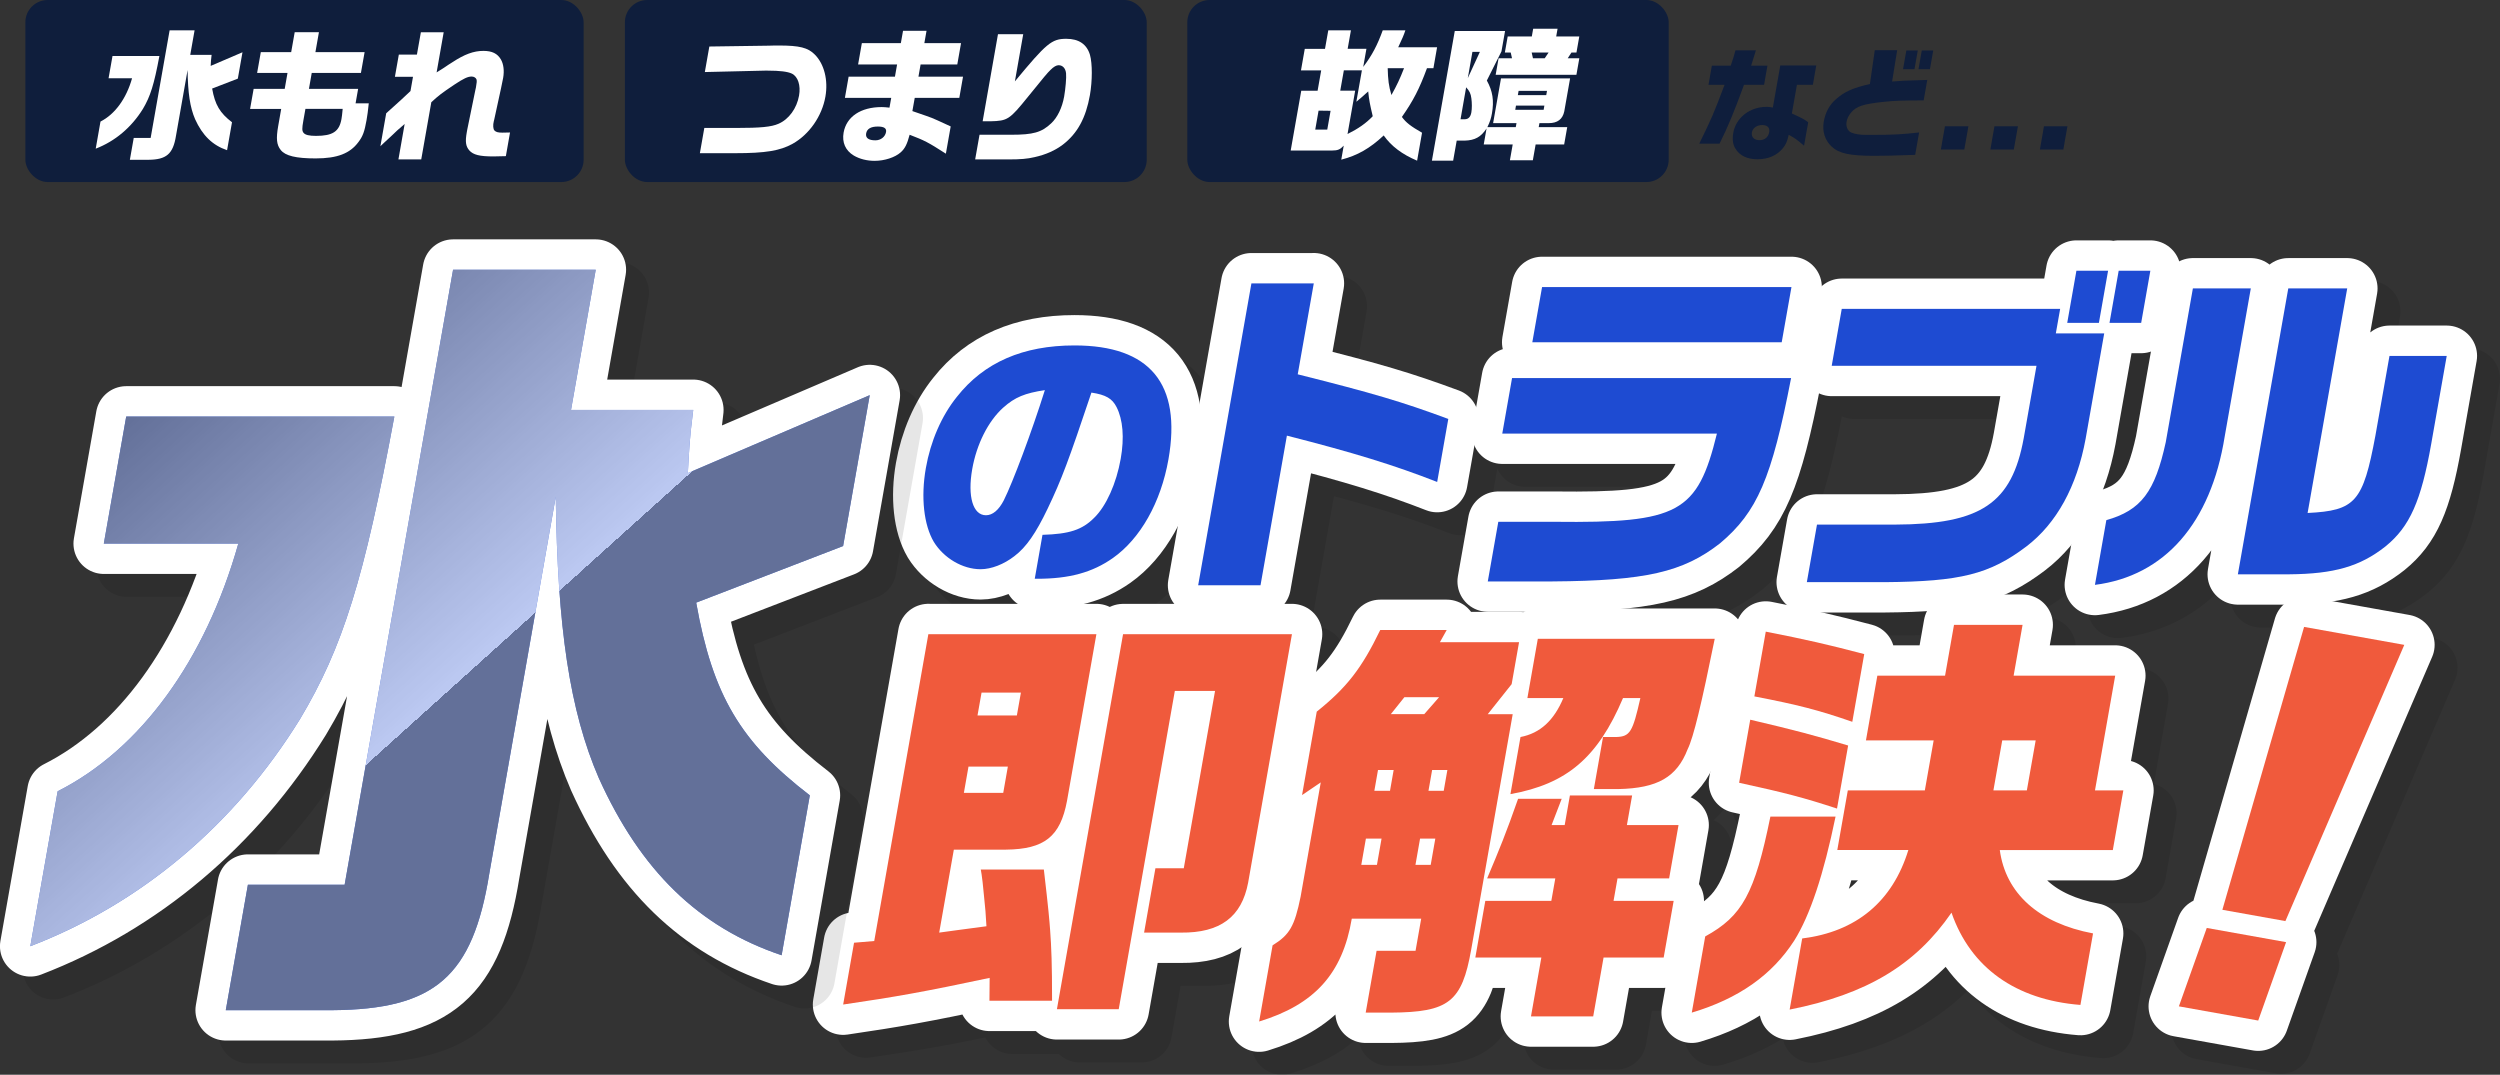
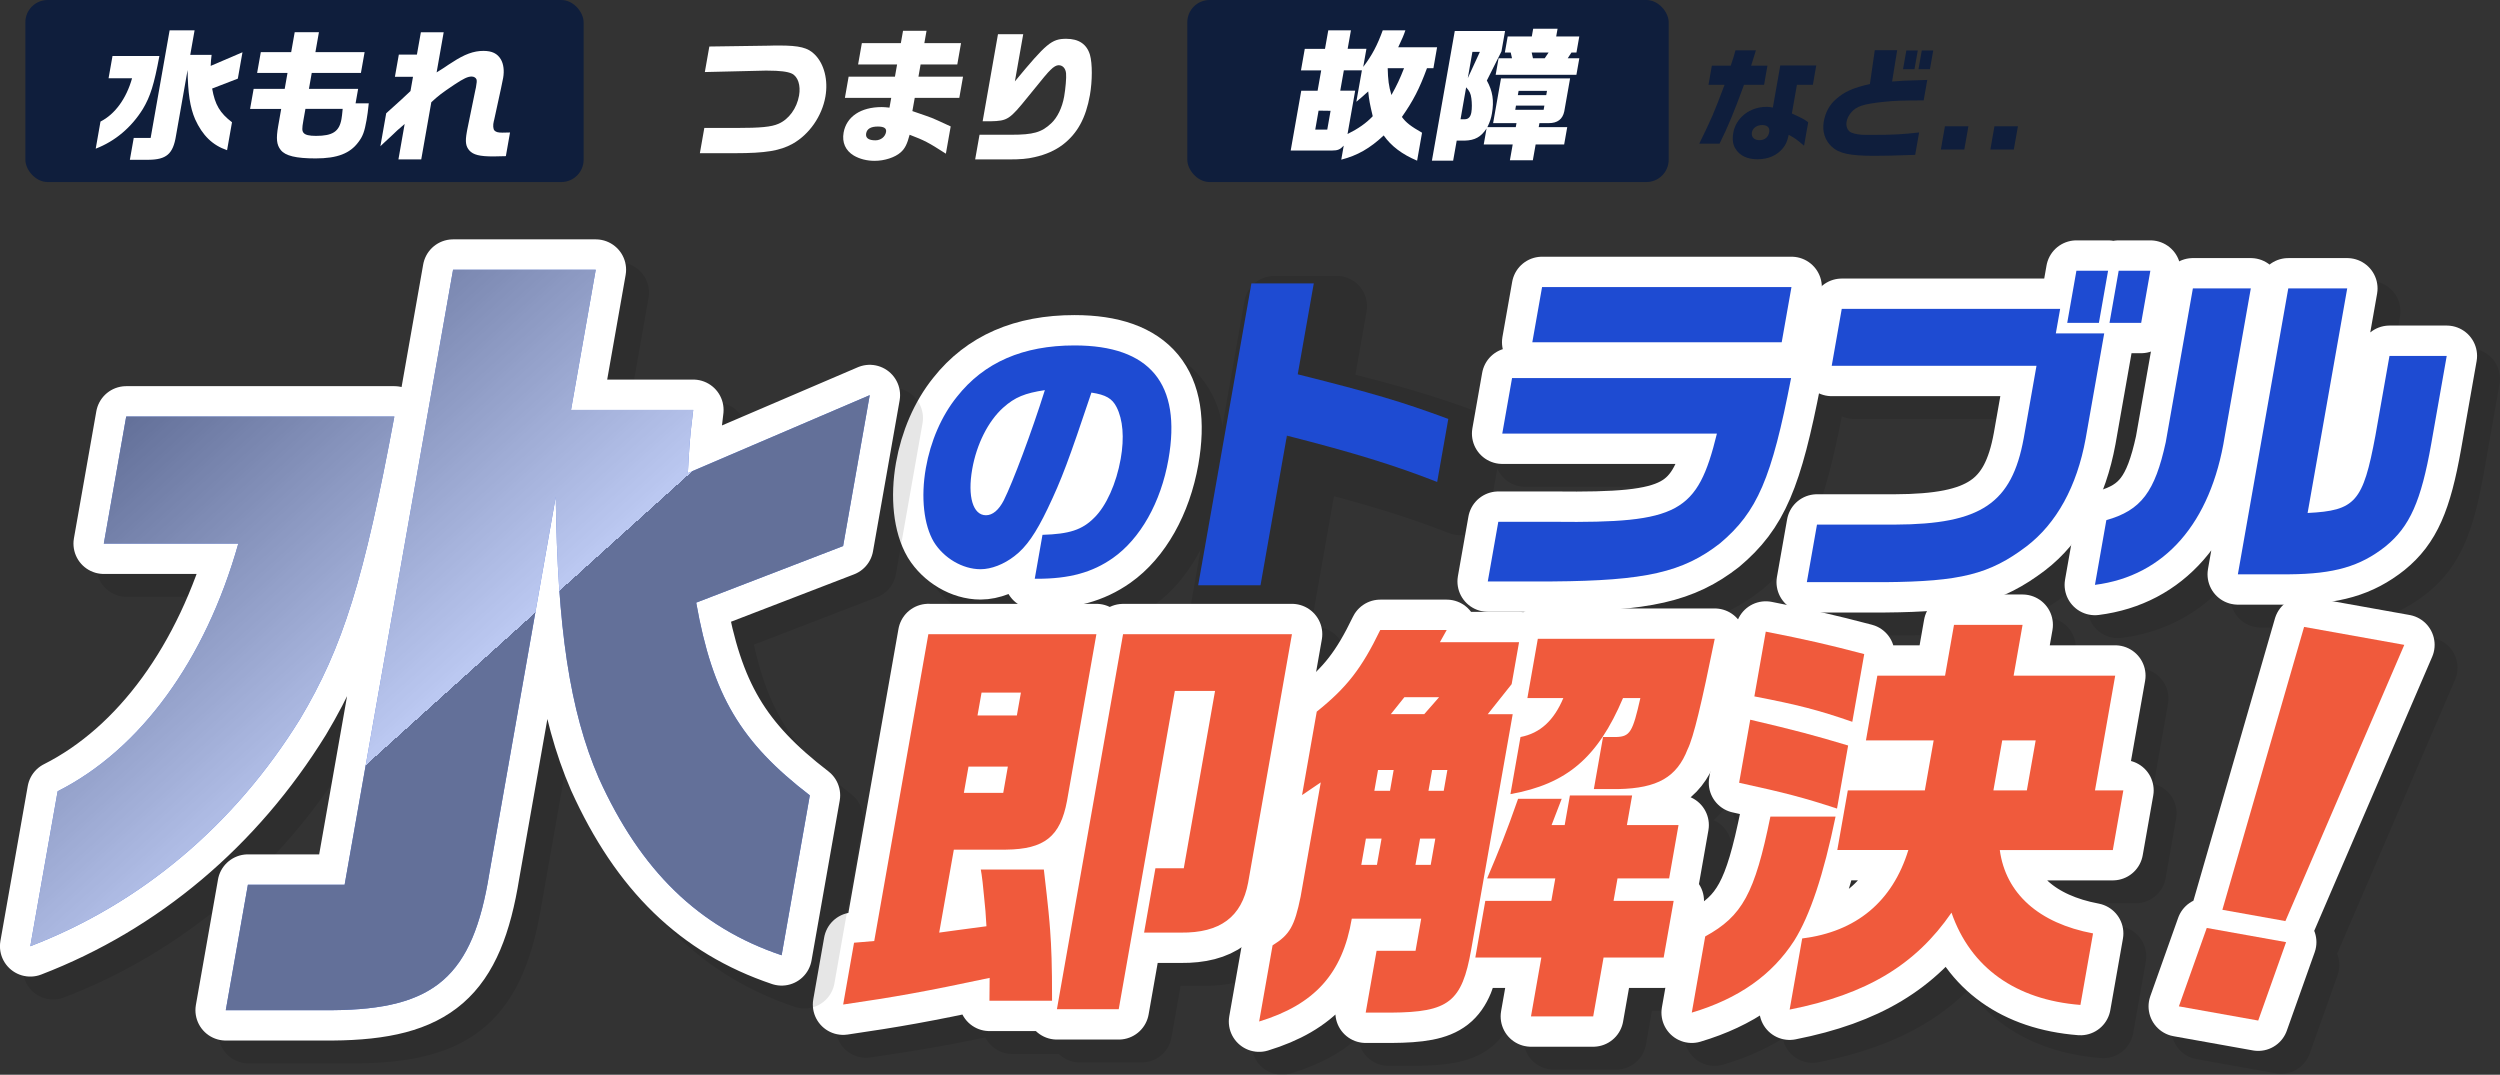
<svg xmlns="http://www.w3.org/2000/svg" viewBox="0 0 618 265.67">
  <rect x="0" y="0" width="618" height="265.67" fill="#333333" stroke="none" />
  <defs>
    <style>
      .cls-1 {
        fill: #fff;
      }

      .cls-2 {
        fill: #0f1e3c;
      }

      .cls-3 {
        fill: url(#_名称未設定グラデーション_33);
      }

      .cls-4 {
        stroke: #fff;
      }

      .cls-4, .cls-5 {
        fill: none;
        stroke-linecap: round;
        stroke-linejoin: round;
        stroke-width: 15px;
      }

      .cls-6 {
        isolation: isolate;
      }

      .cls-7 {
        fill: url(#_名称未設定グラデーション_4);
      }

      .cls-8 {
        mix-blend-mode: overlay;
        opacity: .7;
      }

      .cls-9 {
        fill: #f05a3c;
      }

      .cls-10 {
        opacity: .1;
      }

      .cls-11 {
        fill: #1e4bd2;
      }

      .cls-5 {
        stroke: #000;
      }
    </style>
    <linearGradient id="_名称未設定グラデーション_4" data-name="名称未設定グラデーション 4" x1="111.24" y1="66.67" x2="111.24" y2="249.72" gradientUnits="userSpaceOnUse">
      <stop offset="0" stop-color="#1e4bd2" />
      <stop offset="1" stop-color="#1e4bd2" />
    </linearGradient>
    <linearGradient id="_名称未設定グラデーション_33" data-name="名称未設定グラデーション 33" x1="44.16" y1="91.29" x2="182.92" y2="245.4" gradientUnits="userSpaceOnUse">
      <stop offset="0" stop-color="gray" />
      <stop offset=".5" stop-color="#fff" />
      <stop offset=".5" stop-color="gray" />
      <stop offset="1" stop-color="gray" />
    </linearGradient>
  </defs>
  <g class="cls-6">
    <g id="_レイヤー_2" data-name="レイヤー 2">
      <g id="_情報" data-name="情報">
        <rect class="cls-2" x="6.27" width="138" height="45" rx="5.52" ry="5.52" />
-         <rect class="cls-2" x="154.47" width="129" height="45" rx="5.52" ry="5.52" />
        <rect class="cls-2" x="293.5" width="119" height="45" rx="5.52" ry="5.52" />
        <g>
          <path class="cls-1" d="M24.84,30.05c3.58-1.81,6.39-5.67,7.81-10.71h-5.81l.97-5.49h11.59c-1.31,7.02-2.22,9.96-4.08,13.08-2.83,4.57-6.87,7.98-11.66,9.82l1.18-6.7ZM33.06,34.09h4.18l4.69-26.59h6.17l-1.07,6.06h5.28c-.17,1.35-.16,1.52-.23,2.73l7.86-3.37-1.15,6.52-6.35,2.45c.71,4.01,1.91,6.03,4.91,8.33l-1.22,6.91c-3.58-1.21-6.09-3.65-7.9-7.66-1.26-2.91-1.79-6.52-1.86-12.16l-2.87,16.27c-.72,4.47-2.35,5.88-6.79,5.92h-4.61l.96-5.42Z" />
          <path class="cls-1" d="M62.69,21.96h7.69l.69-3.93h-7.51l.91-5.14h7.51l.87-4.93h5.99l-.87,4.93h12.16l-.91,5.14h-12.16l-.69,3.93h12.16l-.63,3.58h3.26c-.2,1.95-.33,2.87-.55,4.15-.49,2.8-.91,3.97-1.98,5.39-2.1,2.87-5.26,4.08-10.61,4.08-4.86,0-7.51-.64-8.63-2.09-1.02-1.28-1.17-2.8-.62-5.92l.74-4.22h-7.69l.88-4.96ZM75.5,26.93l-.51,2.87c-.36,2.02-.34,2.55.06,3.05.41.5,1.36.74,3.06.74,4.11,0,5.75-1.06,6.3-4.15.08-.46.2-1.31.3-2.52h-9.22Z" />
          <path class="cls-1" d="M102.09,18.99h-4.47l.97-5.49h4.47l.98-5.53h5.64l-1.75,9.93c.84-.53,1.48-.96,1.91-1.21.65-.46,1.33-.89,2-1.31,2.97-1.95,5.24-2.8,7.65-2.8,2.13,0,3.47.64,4.34,2.13.65,1.13.86,2.77.55,4.54-.04.25-.25,1.24-.52,2.55l-1.68,7.73-.11.43c-.25.99-.17,1.95.16,2.3.36.39.93.53,1.93.53.35,0,.89,0,1.92-.04l-1.03,5.85c-1.25.04-2.67.07-3.1.07-3.37,0-4.96-.39-5.94-1.49-.88-1.03-1.04-2.13-.62-4.5l.1-.57,2.01-9.82.15-.67c.21-1.21.25-1.6.14-1.99-.14-.39-.62-.71-1.19-.71-.96,0-1.96.46-4.37,2.06-3.06,2.06-3.79,2.62-5.61,4.29l-2.49,14.14h-5.64l1.54-8.76c-1.46,1.24-2.22,1.91-3.37,3.05l-1.69,1.56c-.08.07-.38.35-.94.89l1.44-8.15c4-3.58,4.05-3.65,6-5.49l.62-3.51Z" />
        </g>
        <g>
          <path class="cls-1" d="M190.1,11.29l1.46-.04h.96c5.14,0,7.21.53,8.89,2.23,2.35,2.34,3.35,6.35,2.63,10.42-.85,4.82-3.98,9.32-8.08,11.63-3.11,1.74-6.72,2.34-14.27,2.34h-8.68l1.1-6.24h7.9c5.99,0,8.66-.25,10.43-1.03,2.57-1.1,4.54-3.83,5.09-6.98.44-2.52-.27-4.68-1.77-5.42-1.05-.5-2.99-.74-5.97-.74h-.78l-14.77.35,1.11-6.31,14.75-.21Z" />
          <path class="cls-1" d="M209.78,18.95h11.45l.53-3.01h-9.64l.93-5.28h9.64l.54-3.05h5.81l-.54,3.05h9.07l-.93,5.28h-9.07l-.53,3.01h11.02l-.92,5.25h-11.02l-.58,3.26c3.45,1.17,4.08,1.42,4.84,1.7.96.39,1.32.57,4.63,2.09l-1.19,6.74c-4.46-2.87-5.27-3.26-8.96-4.68-.62,2.34-1.17,3.44-2.22,4.36-1.39,1.24-3.98,2.09-6.43,2.09-1.92,0-3.71-.46-5.16-1.31-2.05-1.24-2.94-3.23-2.51-5.67.69-3.93,4.23-6.31,9.41-6.31.53,0,.99.04,1.93.14l.43-2.41h-11.45l.92-5.25ZM214.11,32.99c-.19,1.1.59,1.7,2.29,1.7,1.31,0,2.42-.85,2.63-2.06.16-.92-.51-1.35-2.03-1.35-1.74,0-2.69.57-2.89,1.7Z" />
          <path class="cls-1" d="M242.14,33.31h7.8c5.46,0,7.51-.57,9.89-2.8,1.57-1.45,2.74-3.9,3.23-6.66.33-1.88.58-4.68.47-5.71-.11-1.21-.81-2.02-1.84-2.02-.53,0-1.2.35-2.01,1.17-.77.74-1.49,1.6-5.56,6.63-4.58,5.67-5.05,5.96-9.26,6.06h-1.95l3.79-21.52h6.24l-2.06,11.66c7.8-9.43,9.09-10.53,12.7-10.53,3.12,0,5.08,1.35,5.86,3.97.61,2.16.6,6.45-.01,9.93-1,5.67-3.09,9.5-6.7,12.27-1.88,1.42-4.15,2.45-6.96,3.08-1.81.43-3.47.57-6.52.57h-8.19l1.08-6.1Z" />
        </g>
        <g>
          <path class="cls-1" d="M327.54,12.07l.81-4.57h5.6l-.81,4.57h4.64l-.79,4.47c2.17-2.84,3.5-5.39,4.82-9.04h5.6c-.44,1.28-.69,1.88-1.77,4.18h9.61l-.91,5.18h-1.59c-1.9,5.14-3.36,7.98-6.2,12.05,1,1.38,2.18,2.3,4.98,3.9l-1.22,6.91c-3.69-1.56-6.39-3.58-8.26-6.24-3.4,3.19-6.48,4.96-10.49,5.99l.61-3.47c-.88.96-1.49,1.21-2.87,1.21h-10.24l2.61-14.78h4.04l.89-5.03h-5l.94-5.32h5ZM328.1,32.03l.82-4.64-2.97-.04-.82,4.68h2.98ZM336.67,17.39h-4.47l-.89,5.03h3.69l-1.89,10.71c2.64-1.31,4.62-2.69,6.23-4.4-.69-2.91-.9-3.93-1.12-6.13-1.44,1.31-1.65,1.49-2.93,2.55l1.37-7.76ZM343.04,16.86c.07,2.84.25,4.4.92,6.63,1.35-2.41,2.08-3.97,3.12-6.63h-4.04Z" />
          <path class="cls-1" d="M372.05,7.68l-.89,5.03-3.61,7.2c1.45,2.62,1.81,5,1.26,8.12-.22,1.24-.46,2.02-1.13,3.4h7.02l.18-.99h-5.78l1.95-11.06h17.08l-1.44,8.15c-.41,1.95-1.68,2.91-3.84,2.91h-2.3l-.18.99h7.05l-.76,4.29h-7.05l-.69,3.9h-5.67l.69-3.9h-7.16l.7-3.97c-1.36,2.09-2.86,2.94-5.39,3.01h-1.99l-.88,4.96h-5.25l5.65-32.05h12.41ZM361.04,29.48h1.03c.92,0,1.45-.57,1.65-1.7.16-.92.16-2.34,0-3.47-.15-1.17-.43-1.77-1.29-2.73l-1.39,7.91ZM363.98,12.82l-1.14,6.49,2.99-6.49h-1.84ZM373.77,14.41l-.32-1.42h-1.45l.7-3.97h5.96l.34-1.91h6.03l-.34,1.91h5.71l-.7,3.97h-1.24l-.92,1.42h2.87l-.72,4.08h-19.96l.72-4.08h3.33ZM381.59,27.14l.18-1.03h-7.02l-.18,1.03h7.02ZM382.23,23.52l.19-1.06h-7.02l-.19,1.06h7.02ZM381.85,14.41l.96-1.42h-4.18l.32,1.42h2.91Z" />
        </g>
        <g>
          <path class="cls-2" d="M427.83,16.24c.54-1.54.75-2.23,1.18-3.8h5.05c-.78,2.53-.83,2.68-1.18,3.8h4.03l-.83,4.73h-4.96c-2.38,6.51-3.96,10.36-6.05,14.55h-5.02c3.04-6.18,3.61-7.5,6.26-14.55h-3.97l.83-4.73h4.66ZM440.08,16.18h8.9l-.84,4.79h-3.94l-1.25,7.08c2.81,1.3,2.94,1.39,4.04,2.17l-1.03,5.81c-1.8-1.57-2.39-1.96-3.79-2.71-.35,1.63-.71,2.47-1.57,3.46-1.44,1.69-3.55,2.59-6.14,2.59s-4.41-.9-5.48-2.65c-.61-.96-.79-2.32-.52-3.86.66-3.77,4.08-6.45,8.26-6.45.48,0,.84.03,1.53.18l1.84-10.42ZM433.07,32.75c-.2,1.11.57,1.9,1.86,1.9s2.21-.75,2.42-1.99c.19-1.08-.44-1.75-1.74-1.75s-2.36.75-2.55,1.84Z" />
          <path class="cls-2" d="M463.45,12.41h5.53l-1.25,7.74c1.34-.09,2.59-.18,3.01-.21.42,0,1.75-.06,5.68-.18l-.89,5.06c-5.14,0-7.17.06-9.92.36-5.06.54-6.71,1.08-8.05,2.68-.57.69-.95,1.45-1.08,2.2-.17.96.09,1.87.69,2.41.47.42,1.58.72,3.04.84.42.03,1.29.03,2.7.03,5.02,0,7.3-.12,11.5-.6l-.98,5.54c-5.14.18-7.71.24-9.99.24-6.13,0-8.86-.57-10.66-2.29-1.68-1.57-2.37-3.8-1.94-6.21.4-2.26,1.42-4.13,3.05-5.54,2.1-1.84,4.19-2.77,8.35-3.71l1.21-8.38ZM474.08,12.47l-.82,4.64h-2.83l.82-4.64h2.83ZM477.9,12.47l-.82,4.64h-2.83l.82-4.64h2.83Z" />
          <path class="cls-2" d="M480.79,31.21h5.8l-1.01,5.75h-5.8l1.01-5.75Z" />
          <path class="cls-2" d="M493.03,31.21h5.8l-1.01,5.75h-5.8l1.01-5.75Z" />
-           <path class="cls-2" d="M505.27,31.21h5.8l-1.01,5.75h-5.8l1.01-5.75Z" />
        </g>
        <g>
          <g class="cls-10">
            <path class="cls-5" d="M263.38,137.88c6.6-.2,9.79-1.21,12.79-4.24,2.97-2.9,5.46-8.49,6.53-14.55.93-5.26.55-9.7-1.03-12.8-1.07-2.09-2.61-3.03-6.21-3.57-5.63,16.78-7.32,21.36-10.8,28.64-2.93,6.13-5.31,9.57-8.24,11.79-2.61,2.02-5.7,3.23-8.37,3.23-4.45,0-9.09-2.76-11.54-6.74-2.48-4.18-3.25-11.05-1.98-18.26,1.16-6.6,3.84-12.87,7.7-17.65,6.7-8.49,16.33-12.67,29.05-12.67,18.68,0,26.51,9.5,23.22,28.17-1.88,10.65-6.95,19.61-13.74,24.39-5.08,3.57-10.76,5.12-18.69,5.12h-.62l1.91-10.85ZM253.67,106.41c-3.74,3.37-6.59,9.03-7.68,15.23-1.19,6.74.18,11.39,3.4,11.39,1.64,0,3.17-1.28,4.42-3.71,2.22-4.45,6.86-16.78,10.14-27.22-4.92.74-7.42,1.75-10.27,4.31Z" />
            <path class="cls-5" d="M330.43,75.7l-3.97,22.49c18.79,4.72,25.6,6.74,37.22,11.03l-2.75,15.58c-10.56-4.13-20.62-7.24-37.15-11.45l-6.52,36.98h-15.41l13.16-74.62h15.41Z" />
            <path class="cls-5" d="M448.42,99.11c-4.8,24.85-8.36,33.1-17.56,40.85-9.18,7.16-18.4,9.26-41.42,9.43h-16l2.6-14.74h13.98c30.6.34,35.26-2.19,40.06-21.81h-53.06l2.42-13.73h68.98ZM448.51,76.63l-2.41,13.64h-61.65l2.41-13.64h61.66Z" />
            <path class="cls-5" d="M460.94,82.02h53.99l-1.07,6.06h11.96l-4.59,26.03c-2.18,11.88-7.23,20.97-14.63,26.62-9.13,6.91-16.35,8.68-35,8.84h-19.29l2.51-14.23h19.29c21.24-.08,28.88-5.22,31.82-21.39l3.15-17.86h-50.62l2.48-14.07ZM526.78,72.58l-2.27,12.89h-7.83l2.27-12.89h7.83ZM537.23,72.58l-2.27,12.89h-7.83l2.27-12.89h7.83Z" />
            <path class="cls-5" d="M562.06,76.96l-6.46,36.64c-3.43,21.39-14.83,34.45-32.07,36.64l2.82-16c8.6-2.44,12.01-6.99,14.69-19.29l6.7-37.99h14.32ZM571.32,76.96h14.57l-9.79,55.51c11.81-.59,13.7-2.7,16.76-19.12l3.48-19.71h14.15l-3.83,21.73c-2.5,14.15-5.29,20.47-11.29,25.35-6.27,4.97-12.74,6.82-23.79,6.91h-12.72l12.46-70.67Z" />
          </g>
          <g>
            <path class="cls-4" d="M257.72,132.21c6.6-.2,9.79-1.21,12.79-4.24,2.97-2.9,5.46-8.49,6.53-14.55.93-5.26.55-9.7-1.03-12.8-1.07-2.09-2.61-3.03-6.21-3.57-5.63,16.78-7.32,21.36-10.8,28.64-2.93,6.13-5.31,9.57-8.24,11.79-2.61,2.02-5.7,3.23-8.37,3.23-4.45,0-9.09-2.76-11.54-6.74-2.48-4.18-3.25-11.05-1.98-18.26,1.16-6.6,3.84-12.87,7.7-17.65,6.7-8.49,16.33-12.67,29.05-12.67,18.68,0,26.51,9.5,23.22,28.17-1.88,10.65-6.95,19.61-13.74,24.39-5.08,3.57-10.76,5.12-18.69,5.12h-.62l1.91-10.85ZM248.01,100.75c-3.74,3.37-6.59,9.03-7.68,15.23-1.19,6.74.18,11.39,3.4,11.39,1.64,0,3.17-1.28,4.42-3.71,2.22-4.45,6.86-16.78,10.14-27.22-4.92.74-7.42,1.75-10.27,4.31Z" />
-             <path class="cls-4" d="M324.77,70.04l-3.97,22.49c18.79,4.72,25.6,6.74,37.22,11.03l-2.75,15.58c-10.56-4.13-20.62-7.24-37.15-11.45l-6.52,36.98h-15.41l13.16-74.62h15.41Z" />
            <path class="cls-4" d="M442.76,93.45c-4.8,24.85-8.36,33.1-17.56,40.85-9.18,7.16-18.4,9.26-41.42,9.43h-16l2.6-14.74h13.98c30.6.34,35.26-2.19,40.06-21.81h-53.06l2.42-13.73h68.98ZM442.85,70.96l-2.41,13.64h-61.65l2.41-13.64h61.66Z" />
            <path class="cls-4" d="M455.28,76.36h53.99l-1.07,6.06h11.96l-4.59,26.03c-2.18,11.88-7.23,20.97-14.63,26.62-9.13,6.91-16.35,8.68-35,8.84h-19.29l2.51-14.23h19.29c21.24-.08,28.88-5.22,31.82-21.39l3.15-17.86h-50.62l2.48-14.07ZM521.12,66.92l-2.27,12.89h-7.83l2.27-12.89h7.83ZM531.57,66.92l-2.27,12.89h-7.83l2.27-12.89h7.83Z" />
            <path class="cls-4" d="M556.4,71.3l-6.46,36.64c-3.43,21.39-14.83,34.45-32.07,36.64l2.82-16c8.6-2.44,12.01-6.99,14.69-19.29l6.7-37.99h14.32ZM565.66,71.3h14.57l-9.79,55.51c11.81-.59,13.7-2.7,16.76-19.12l3.48-19.71h14.15l-3.83,21.73c-2.5,14.15-5.29,20.47-11.29,25.35-6.27,4.97-12.74,6.82-23.79,6.91h-12.72l12.46-70.67Z" />
          </g>
          <g>
            <path class="cls-11" d="M257.72,132.21c6.6-.2,9.79-1.21,12.79-4.24,2.97-2.9,5.46-8.49,6.53-14.55.93-5.26.55-9.7-1.03-12.8-1.07-2.09-2.61-3.03-6.21-3.57-5.63,16.78-7.32,21.36-10.8,28.64-2.93,6.13-5.31,9.57-8.24,11.79-2.61,2.02-5.7,3.23-8.37,3.23-4.45,0-9.09-2.76-11.54-6.74-2.48-4.18-3.25-11.05-1.98-18.26,1.16-6.6,3.84-12.87,7.7-17.65,6.7-8.49,16.33-12.67,29.05-12.67,18.68,0,26.51,9.5,23.22,28.17-1.88,10.65-6.95,19.61-13.74,24.39-5.08,3.57-10.76,5.12-18.69,5.12h-.62l1.91-10.85ZM248.01,100.75c-3.74,3.37-6.59,9.03-7.68,15.23-1.19,6.74.18,11.39,3.4,11.39,1.64,0,3.17-1.28,4.42-3.71,2.22-4.45,6.86-16.78,10.14-27.22-4.92.74-7.42,1.75-10.27,4.31Z" />
            <path class="cls-11" d="M324.77,70.04l-3.97,22.49c18.79,4.72,25.6,6.74,37.22,11.03l-2.75,15.58c-10.56-4.13-20.62-7.24-37.15-11.45l-6.52,36.98h-15.41l13.16-74.62h15.41Z" />
            <path class="cls-11" d="M442.76,93.45c-4.8,24.85-8.36,33.1-17.56,40.85-9.18,7.16-18.4,9.26-41.42,9.43h-16l2.6-14.74h13.98c30.6.34,35.26-2.19,40.06-21.81h-53.06l2.42-13.73h68.98ZM442.85,70.96l-2.41,13.64h-61.65l2.41-13.64h61.66Z" />
            <path class="cls-11" d="M455.28,76.36h53.99l-1.07,6.06h11.96l-4.59,26.03c-2.18,11.88-7.23,20.97-14.63,26.62-9.13,6.91-16.35,8.68-35,8.84h-19.29l2.51-14.23h19.29c21.24-.08,28.88-5.22,31.82-21.39l3.15-17.86h-50.62l2.48-14.07ZM521.12,66.92l-2.27,12.89h-7.83l2.27-12.89h7.83ZM531.57,66.92l-2.27,12.89h-7.83l2.27-12.89h7.83Z" />
            <path class="cls-11" d="M556.4,71.3l-6.46,36.64c-3.43,21.39-14.83,34.45-32.07,36.64l2.82-16c8.6-2.44,12.01-6.99,14.69-19.29l6.7-37.99h14.32ZM565.66,71.3h14.57l-9.79,55.51c11.81-.59,13.7-2.7,16.76-19.12l3.48-19.71h14.15l-3.83,21.73c-2.5,14.15-5.29,20.47-11.29,25.35-6.27,4.97-12.74,6.82-23.79,6.91h-12.72l12.46-70.67Z" />
          </g>
        </g>
        <g>
          <g class="cls-10">
            <path class="cls-5" d="M235.15,162.43h41.54l-7.27,41.23c-1.65,8.79-5.56,11.93-15.1,12.03h-12.87l-3.62,20.51,4.61-.63,7.07-.94c-.19-3.66-.26-3.87-.59-7.32-.12-1.67-.57-5.65-.81-6.7h15.59c1.21,10.36,1.36,12.45,1.55,14.96.31,4.19.49,8.48.48,17.47h-15.48l.05-5.65c-16.2,3.45-23.33,4.71-36.21,6.59l2.69-15.28,4.99-.42,13.38-75.86ZM253.66,201.66l1.14-6.49h-9.73l-1.14,6.49h9.73ZM257.03,182.52l1-5.65h-9.73l-1,5.65h9.73ZM325.03,162.43l-10.83,61.42c-1.6,8.48-6.9,12.45-16.62,12.35h-9.1l2.8-15.9h7.01l7.73-43.84h-9.94l-13.87,78.68h-15.28l16.35-92.7h41.75Z" />
            <path class="cls-5" d="M327.53,202.19l3.63-20.61c7.43-5.96,11.09-10.67,15.7-20.19h16.43l-1.69,3.03h19.57l-1.83,10.36-5.91,7.43h6.17l-10.26,58.18c-2.29,12.97-5.56,15.49-19.8,15.59h-6.28l2.69-15.28h9.63l1.4-7.95h-17.16c-2.29,13.6-9.19,21.24-22.9,25.43l3.32-18.83c4.23-2.62,5.43-4.71,6.93-12.03l4.98-28.25-4.63,3.14ZM346.04,219.45l1.14-6.49h-3.87l-1.14,6.49h3.87ZM349.27,201.14l.9-5.13h-3.87l-.9,5.13h3.87ZM357.73,182.2l3.67-4.19h-8.58l-3.35,4.19h8.27ZM359.33,219.45l1.14-6.49h-3.77l-1.14,6.49h3.77ZM362.56,201.14l.9-5.13h-3.77l-.9,5.13h3.77ZM391.71,203.13l-2.5,6.49h3.24l1.29-7.32h15.38l-1.29,7.32h12.76l-2.32,13.18h-12.76l-.98,5.55h14.86l-2.47,14.02h-14.86l-2.56,14.54h-15.38l2.56-14.54h-16.32l2.47-14.02h16.32l.98-5.55h-16.85c3.05-7.22,4.69-11.2,7.65-19.67h10.78ZM381.53,187.85c4.87-.94,8.25-4.08,10.59-9.63h-8.89l2.58-14.65h43.73c-3.22,15.9-5.24,24.38-6.7,27.31-2.68,6.91-7.45,9.63-17.11,9.84h-6.07l2.27-12.87h3.24c3.47-.1,4.09-1.26,5.99-9.63h-4.29c-6.26,14.75-13.89,21.24-27.83,23.75l2.49-14.13Z" />
            <path class="cls-5" d="M427.2,237.14c9.15-5.02,12.22-10.57,16.1-29.61h16.11c-2.95,14.33-6.29,24.38-10.22,30.66-5.47,8.48-13.72,14.33-25.32,17.79l3.32-18.83ZM459.77,205.54c-8.31-2.72-12.71-3.87-24.2-6.38l2.75-15.59c11.15,2.62,15.85,3.87,24.2,6.38l-2.75,15.59ZM463.55,184.09c-8.48-2.93-13.39-4.19-24.21-6.28l2.82-16.01c10.11,1.99,15.14,3.14,24.34,5.55l-2.95,16.74ZM459.84,215.79l2.6-14.75h19.04l2.18-12.35h-16.74l2.82-16.01h16.74l2.21-12.56h16.95l-2.21,12.56h25.11l-5,28.36h7.01l-2.6,14.75h-27.94c1.45,10.78,9.68,18.1,23.05,20.61l-3.12,17.68c-16-1.26-27.15-9.21-31.87-22.81-8.86,12.87-20.93,20.19-40.01,23.96l3.1-17.58c13.37-1.67,22.32-9.1,26.25-21.87h-17.58ZM508.88,188.69h-8.27l-2.18,12.35h8.27l2.18-12.35Z" />
            <path class="cls-5" d="M570.78,238.56l-6.89,19.38-19.61-3.51,6.89-19.38,19.61,3.51ZM600,165.07l-29.39,68.28-15.58-2.79,20.2-69.93,24.77,4.44Z" />
          </g>
          <g>
            <path class="cls-4" d="M229.49,156.77h41.54l-7.27,41.23c-1.65,8.79-5.56,11.93-15.1,12.03h-12.87l-3.62,20.51,4.61-.63,7.07-.94c-.19-3.66-.26-3.87-.59-7.32-.12-1.67-.57-5.65-.81-6.7h15.59c1.21,10.36,1.36,12.45,1.55,14.96.31,4.19.49,8.48.48,17.47h-15.48l.05-5.65c-16.2,3.45-23.33,4.71-36.21,6.59l2.69-15.28,4.99-.42,13.38-75.86ZM248,196l1.14-6.49h-9.73l-1.14,6.49h9.73ZM251.37,176.86l1-5.65h-9.73l-1,5.65h9.73ZM319.37,156.77l-10.83,61.42c-1.6,8.48-6.9,12.45-16.62,12.35h-9.1l2.8-15.9h7.01l7.73-43.84h-9.94l-13.87,78.68h-15.28l16.35-92.7h41.75Z" />
            <path class="cls-4" d="M321.87,196.53l3.63-20.61c7.43-5.96,11.09-10.67,15.7-20.19h16.43l-1.69,3.03h19.57l-1.83,10.36-5.91,7.43h6.17l-10.26,58.18c-2.29,12.97-5.56,15.49-19.8,15.59h-6.28l2.69-15.28h9.63l1.4-7.95h-17.16c-2.29,13.6-9.19,21.24-22.9,25.43l3.32-18.83c4.23-2.62,5.43-4.71,6.93-12.03l4.98-28.25-4.63,3.14ZM340.38,213.79l1.14-6.49h-3.87l-1.14,6.49h3.87ZM343.61,195.48l.9-5.13h-3.87l-.9,5.13h3.87ZM352.07,176.54l3.67-4.19h-8.58l-3.35,4.19h8.27ZM353.67,213.79l1.14-6.49h-3.77l-1.14,6.49h3.77ZM356.89,195.48l.9-5.13h-3.77l-.9,5.13h3.77ZM386.05,197.47l-2.5,6.49h3.24l1.29-7.32h15.38l-1.29,7.32h12.76l-2.32,13.18h-12.76l-.98,5.55h14.86l-2.47,14.02h-14.86l-2.56,14.54h-15.38l2.56-14.54h-16.32l2.47-14.02h16.32l.98-5.55h-16.85c3.05-7.22,4.69-11.2,7.65-19.67h10.78ZM375.87,182.19c4.87-.94,8.25-4.08,10.59-9.63h-8.89l2.58-14.65h43.73c-3.22,15.9-5.24,24.38-6.7,27.31-2.68,6.91-7.45,9.63-17.11,9.84h-6.07l2.27-12.87h3.24c3.47-.1,4.09-1.26,5.99-9.63h-4.29c-6.26,14.75-13.89,21.24-27.83,23.75l2.49-14.13Z" />
            <path class="cls-4" d="M421.54,231.48c9.15-5.02,12.22-10.57,16.1-29.61h16.11c-2.95,14.33-6.29,24.38-10.22,30.66-5.47,8.48-13.72,14.33-25.32,17.79l3.32-18.83ZM454.11,199.88c-8.31-2.72-12.71-3.87-24.2-6.38l2.75-15.59c11.15,2.62,15.85,3.87,24.2,6.38l-2.75,15.59ZM457.89,178.43c-8.48-2.93-13.39-4.19-24.21-6.28l2.82-16.01c10.11,1.99,15.14,3.14,24.34,5.55l-2.95,16.74ZM454.18,210.13l2.6-14.75h19.04l2.18-12.35h-16.74l2.82-16.01h16.74l2.21-12.56h16.95l-2.21,12.56h25.11l-5,28.36h7.01l-2.6,14.75h-27.94c1.45,10.78,9.68,18.1,23.05,20.61l-3.12,17.68c-16-1.26-27.15-9.21-31.87-22.81-8.86,12.87-20.93,20.19-40.01,23.96l3.1-17.58c13.37-1.67,22.32-9.1,26.25-21.87h-17.58ZM503.22,183.03h-8.27l-2.18,12.35h8.27l2.18-12.35Z" />
            <path class="cls-4" d="M565.12,232.9l-6.89,19.38-19.61-3.51,6.89-19.38,19.61,3.51ZM594.34,159.41l-29.39,68.28-15.58-2.79,20.2-69.93,24.77,4.44Z" />
          </g>
          <g>
            <path class="cls-9" d="M229.49,156.77h41.54l-7.27,41.23c-1.65,8.79-5.56,11.93-15.1,12.03h-12.87l-3.62,20.51,4.61-.63,7.07-.94c-.19-3.66-.26-3.87-.59-7.32-.12-1.67-.57-5.65-.81-6.7h15.59c1.21,10.36,1.36,12.45,1.55,14.96.31,4.19.49,8.48.48,17.47h-15.48l.05-5.65c-16.2,3.45-23.33,4.71-36.21,6.59l2.69-15.28,4.99-.42,13.38-75.86ZM248,196l1.14-6.49h-9.73l-1.14,6.49h9.73ZM251.37,176.86l1-5.65h-9.73l-1,5.65h9.73ZM319.37,156.77l-10.83,61.42c-1.6,8.48-6.9,12.45-16.62,12.35h-9.1l2.8-15.9h7.01l7.73-43.84h-9.94l-13.87,78.68h-15.28l16.35-92.7h41.75Z" />
            <path class="cls-9" d="M321.87,196.53l3.63-20.61c7.43-5.96,11.09-10.67,15.7-20.19h16.43l-1.69,3.03h19.57l-1.83,10.36-5.91,7.43h6.17l-10.26,58.18c-2.29,12.97-5.56,15.49-19.8,15.59h-6.28l2.69-15.28h9.63l1.4-7.95h-17.16c-2.29,13.6-9.19,21.24-22.9,25.43l3.32-18.83c4.23-2.62,5.43-4.71,6.93-12.03l4.98-28.25-4.63,3.14ZM340.38,213.79l1.14-6.49h-3.87l-1.14,6.49h3.87ZM343.61,195.48l.9-5.13h-3.87l-.9,5.13h3.87ZM352.07,176.54l3.67-4.19h-8.58l-3.35,4.19h8.27ZM353.67,213.79l1.14-6.49h-3.77l-1.14,6.49h3.77ZM356.89,195.48l.9-5.13h-3.77l-.9,5.13h3.77ZM386.05,197.47l-2.5,6.49h3.24l1.29-7.32h15.38l-1.29,7.32h12.76l-2.32,13.18h-12.76l-.98,5.55h14.86l-2.47,14.02h-14.86l-2.56,14.54h-15.38l2.56-14.54h-16.32l2.47-14.02h16.32l.98-5.55h-16.85c3.05-7.22,4.69-11.2,7.65-19.67h10.78ZM375.87,182.19c4.87-.94,8.25-4.08,10.59-9.63h-8.89l2.58-14.65h43.73c-3.22,15.9-5.24,24.38-6.7,27.31-2.68,6.91-7.45,9.63-17.11,9.84h-6.07l2.27-12.87h3.24c3.47-.1,4.09-1.26,5.99-9.63h-4.29c-6.26,14.75-13.89,21.24-27.83,23.75l2.49-14.13Z" />
            <path class="cls-9" d="M421.54,231.48c9.15-5.02,12.22-10.57,16.1-29.61h16.11c-2.95,14.33-6.29,24.38-10.22,30.66-5.47,8.48-13.72,14.33-25.32,17.79l3.32-18.83ZM454.11,199.88c-8.31-2.72-12.71-3.87-24.2-6.38l2.75-15.59c11.15,2.62,15.85,3.87,24.2,6.38l-2.75,15.59ZM457.89,178.43c-8.48-2.93-13.39-4.19-24.21-6.28l2.82-16.01c10.11,1.99,15.14,3.14,24.34,5.55l-2.95,16.74ZM454.18,210.13l2.6-14.75h19.04l2.18-12.35h-16.74l2.82-16.01h16.74l2.21-12.56h16.95l-2.21,12.56h25.11l-5,28.36h7.01l-2.6,14.75h-27.94c1.45,10.78,9.68,18.1,23.05,20.61l-3.12,17.68c-16-1.26-27.15-9.21-31.87-22.81-8.86,12.87-20.93,20.19-40.01,23.96l3.1-17.58c13.37-1.67,22.32-9.1,26.25-21.87h-17.58ZM503.22,183.03h-8.27l-2.18,12.35h8.27l2.18-12.35Z" />
            <path class="cls-9" d="M565.12,232.9l-6.89,19.38-19.61-3.51,6.89-19.38,19.61,3.51ZM594.34,159.41l-29.39,68.28-15.58-2.79,20.2-69.93,24.77,4.44Z" />
          </g>
        </g>
        <g>
          <g class="cls-10">
            <path class="cls-5" d="M19.92,201.26c20.47-10.34,36.53-32.43,44.65-61.22H31.32l5.54-31.42h66.29c-7.48,40.14-12.68,56.96-23.33,74.8-16.17,26.15-39.26,45.61-66.67,56.15l6.76-38.31ZM66.93,224.37h23.92l26.81-152.04h35.27l-6.11,34.66h30.21c-.95,7.7-.93,8.72-1.33,15.61l44.96-19.26-6.58,37.3-36.32,13.99c4.07,22.91,10.95,34.46,28.09,47.64l-6.97,39.53c-20.48-6.89-34.84-20.88-45.19-43.79-7.21-16.62-10.25-37.3-10.65-69.53l-16.41,93.05c-4.1,25.54-13.43,33.65-38.81,33.85h-26.35l5.47-31.02Z" />
          </g>
          <path class="cls-4" d="M14.26,195.6c20.47-10.34,36.53-32.43,44.65-61.22H25.66l5.54-31.42h66.29c-7.48,40.14-12.68,56.96-23.33,74.8-16.17,26.15-39.26,45.61-66.67,56.15l6.76-38.31ZM61.27,218.71h23.92l26.81-152.04h35.27l-6.11,34.66h30.21c-.95,7.7-.93,8.72-1.33,15.61l44.96-19.26-6.58,37.3-36.32,13.99c4.07,22.91,10.95,34.46,28.09,47.64l-6.97,39.53c-20.48-6.89-34.84-20.88-45.19-43.79-7.21-16.62-10.25-37.3-10.65-69.53l-16.41,93.05c-4.1,25.54-13.43,33.65-38.81,33.85h-26.35l5.47-31.02Z" />
          <path class="cls-7" d="M14.26,195.6c20.47-10.34,36.53-32.43,44.65-61.22H25.66l5.54-31.42h66.29c-7.48,40.14-12.68,56.96-23.33,74.8-16.17,26.15-39.26,45.61-66.67,56.15l6.76-38.31ZM61.27,218.71h23.92l26.81-152.04h35.27l-6.11,34.66h30.21c-.95,7.7-.93,8.72-1.33,15.61l44.96-19.26-6.58,37.3-36.32,13.99c4.07,22.91,10.95,34.46,28.09,47.64l-6.97,39.53c-20.48-6.89-34.84-20.88-45.19-43.79-7.21-16.62-10.25-37.3-10.65-69.53l-16.41,93.05c-4.1,25.54-13.43,33.65-38.81,33.85h-26.35l5.47-31.02Z" />
          <g class="cls-8">
            <path class="cls-3" d="M14.26,195.6c20.47-10.34,36.53-32.43,44.65-61.22H25.66l5.54-31.42h66.29c-7.48,40.14-12.68,56.96-23.33,74.8-16.17,26.15-39.26,45.61-66.67,56.15l6.76-38.31ZM61.27,218.71h23.92l26.81-152.04h35.27l-6.11,34.66h30.21c-.95,7.7-.93,8.72-1.33,15.61l44.96-19.26-6.58,37.3-36.32,13.99c4.07,22.91,10.95,34.46,28.09,47.64l-6.97,39.53c-20.48-6.89-34.84-20.88-45.19-43.79-7.21-16.62-10.25-37.3-10.65-69.53l-16.41,93.05c-4.1,25.54-13.43,33.65-38.81,33.85h-26.35l5.47-31.02Z" />
          </g>
        </g>
      </g>
    </g>
  </g>
</svg>